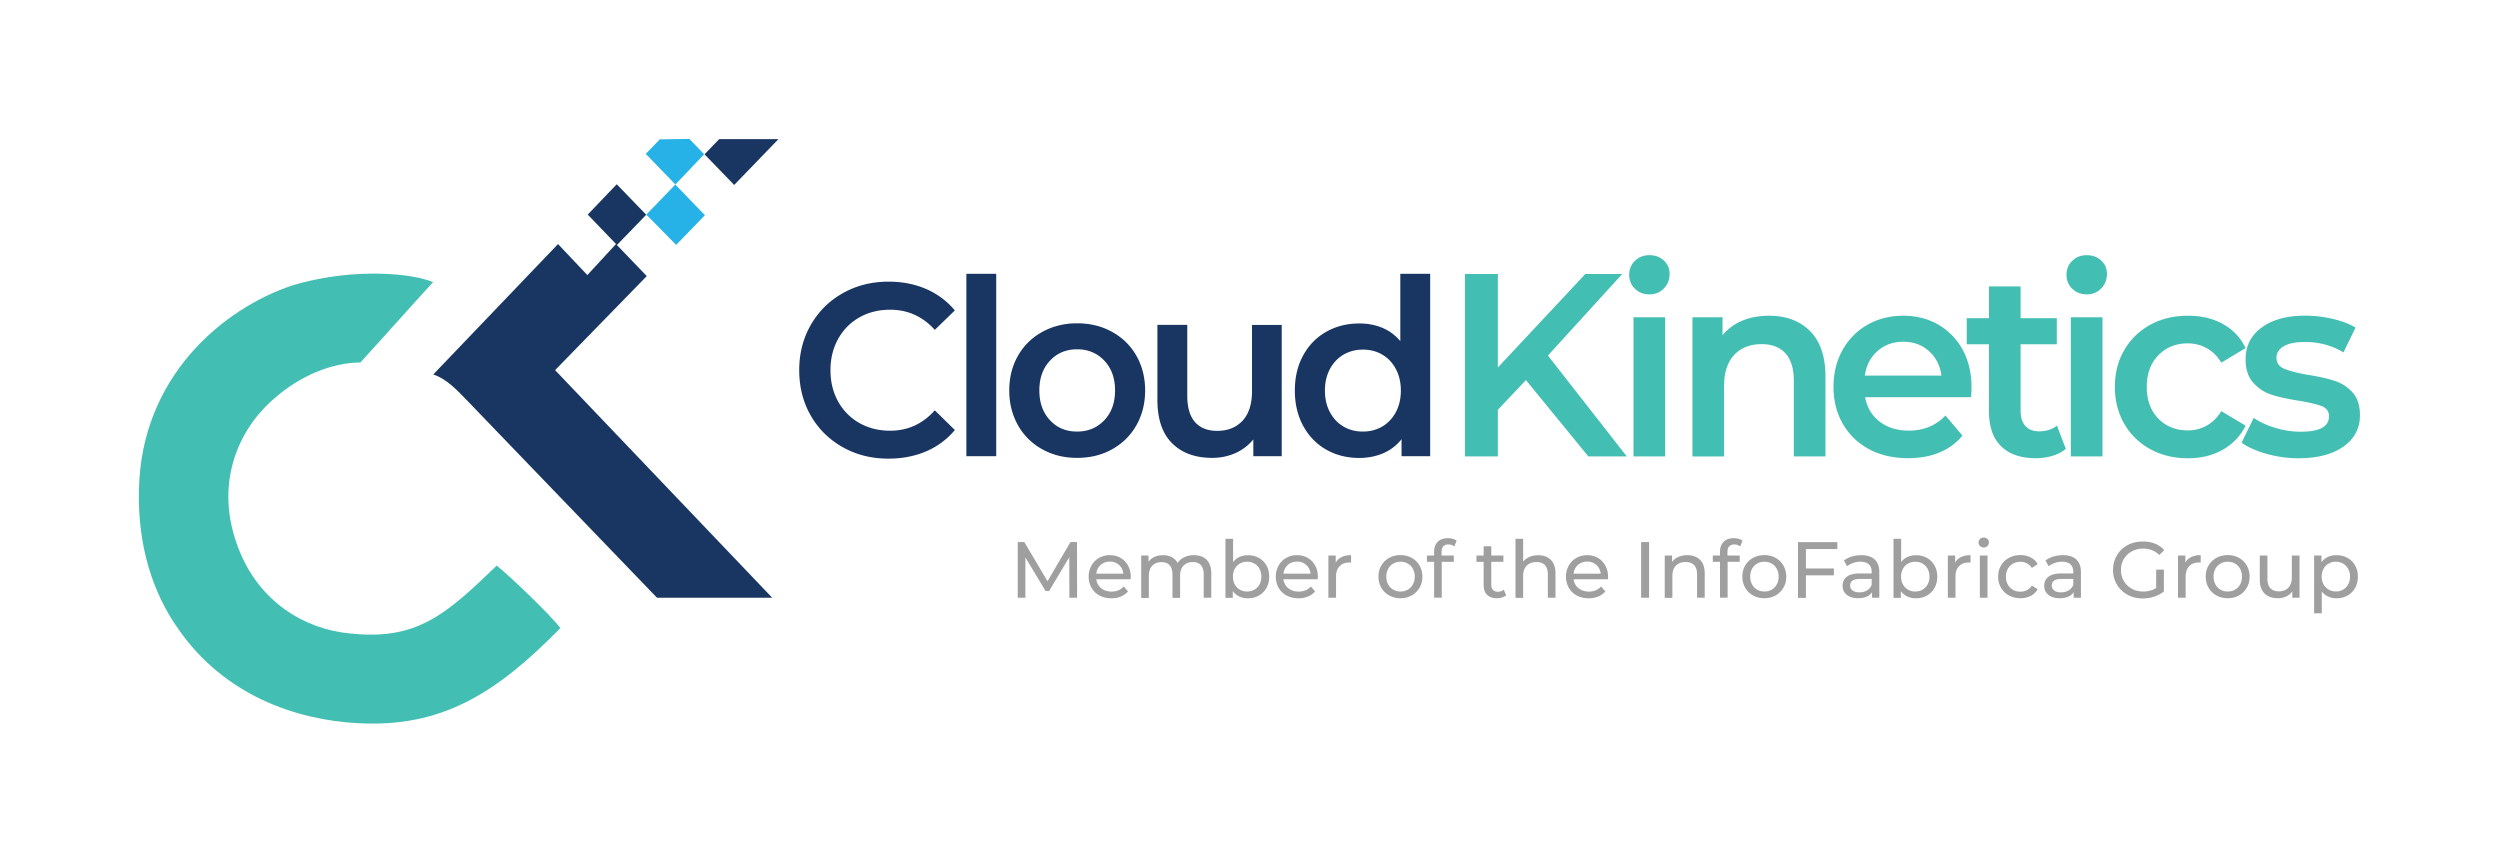
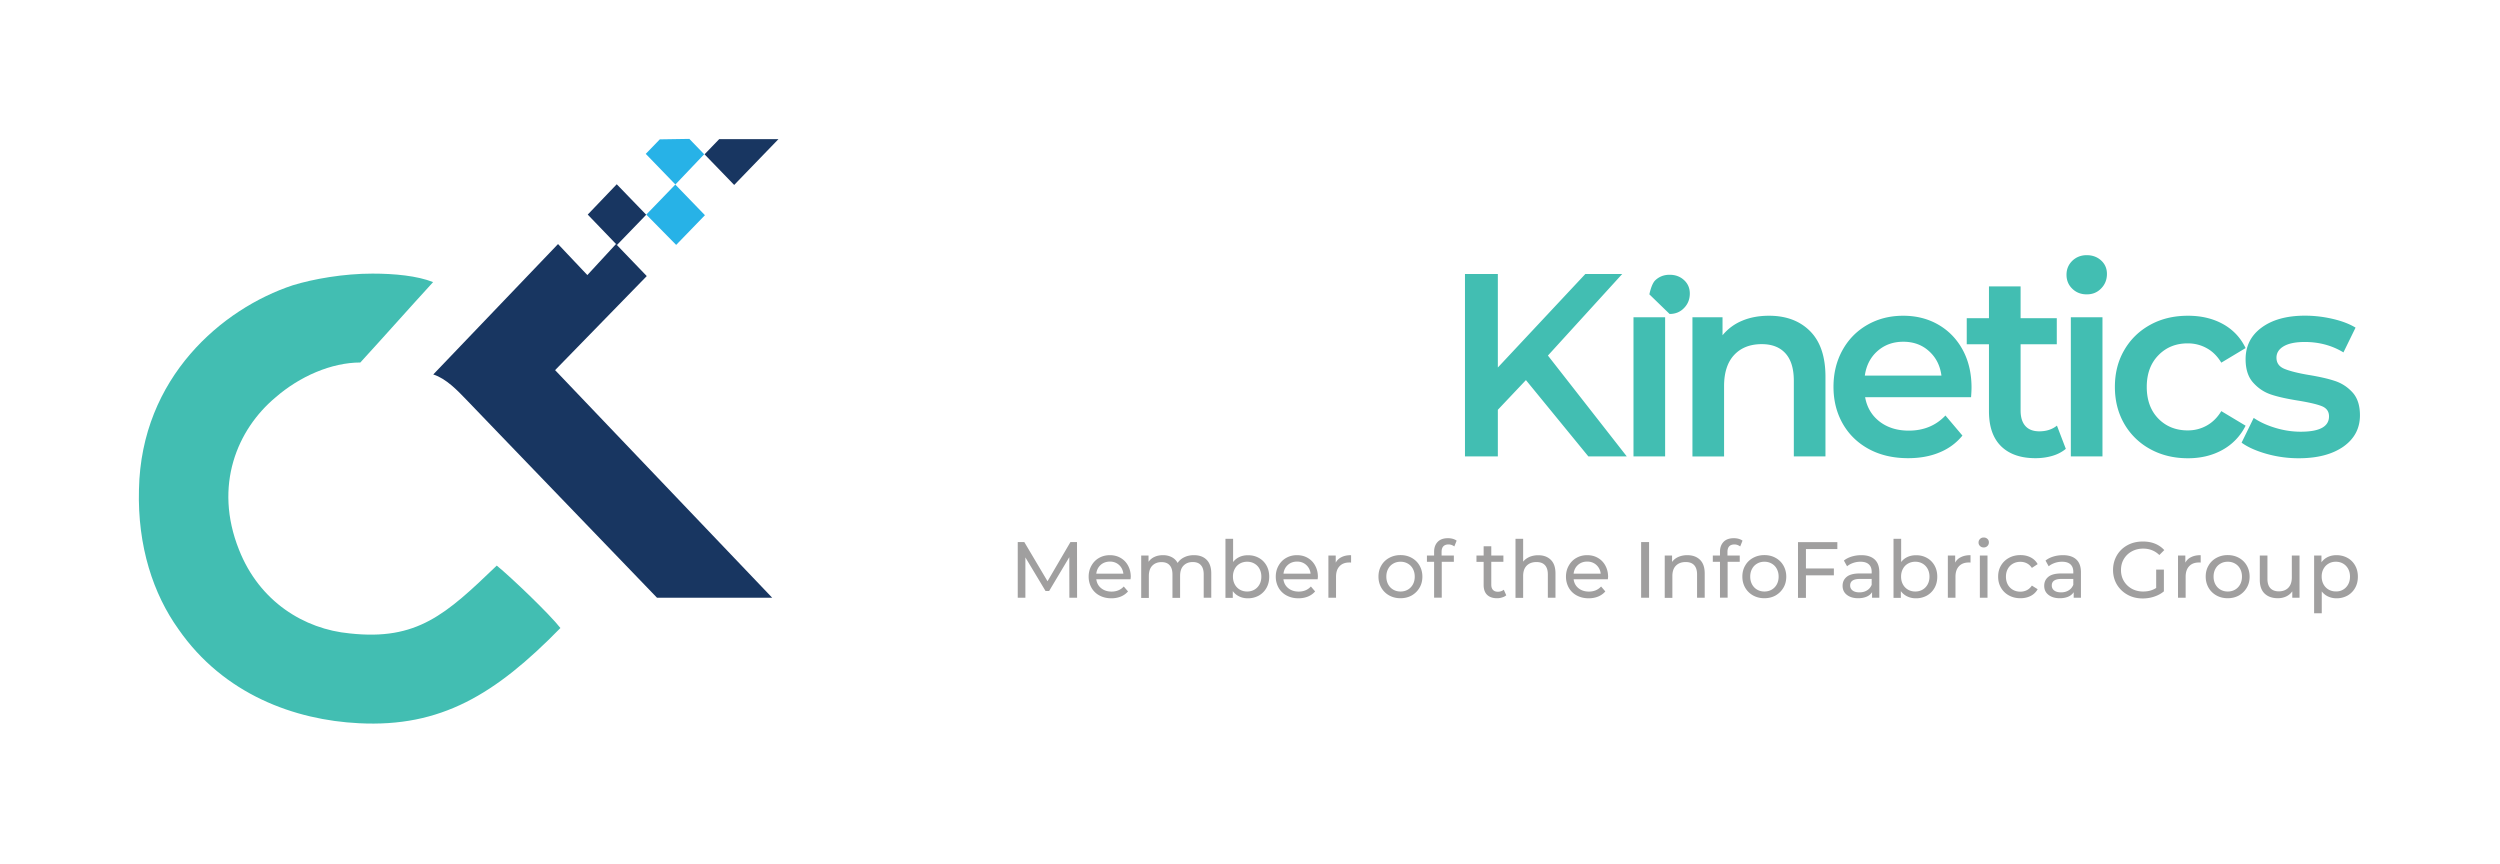
<svg xmlns="http://www.w3.org/2000/svg" width="324" height="112" viewBox="0 0 324 112" fill="none">
-   <path d="M176.63 55.93c.93 0 1.76-.22 2.51-.65.74-.44 1.33-1.06 1.76-1.86.43-.81.65-1.74.65-2.8 0-1.06-.22-2-.65-2.8-.43-.81-1.02-1.43-1.76-1.86-.74-.44-1.58-.65-2.51-.65-.93 0-1.76.22-2.51.65-.74.44-1.33 1.06-1.76 1.86-.43.81-.65 1.74-.65 2.8 0 1.06.22 2 .65 2.8.43.81 1.02 1.43 1.76 1.86.74.44 1.58.65 2.51.65Zm8.72-20.45v23.64h-3.71v-2.2c-.64.81-1.43 1.41-2.37 1.82-.94.4-1.97.61-3.11.61-1.59 0-3.02-.36-4.28-1.08-1.27-.72-2.26-1.75-2.99-3.08-.72-1.33-1.08-2.85-1.08-4.57 0-1.72.36-3.24 1.08-4.56.72-1.32 1.72-2.34 2.99-3.06 1.27-.72 2.7-1.08 4.28-1.08 1.09 0 2.09.19 3 .57.91.38 1.68.96 2.32 1.72v-8.73h3.87Zm-19.24 6.62v17.02h-3.68v-2.17c-.62.76-1.39 1.35-2.32 1.77-.93.41-1.93.62-3 .62-2.21 0-3.94-.63-5.21-1.9-1.27-1.26-1.9-3.14-1.9-5.62V42.1h3.87v9.18c0 1.53.34 2.67 1.01 3.43.67.75 1.62 1.13 2.86 1.13 1.38 0 2.48-.44 3.3-1.32.81-.88 1.22-2.15 1.22-3.81v-8.6h3.85v-.01Zm-26.52 13.83c1.42 0 2.6-.49 3.53-1.47.93-.98 1.39-2.26 1.39-3.86 0-1.59-.46-2.88-1.39-3.86-.93-.98-2.1-1.47-3.53-1.47-1.42 0-2.59.49-3.51 1.47-.92.98-1.38 2.26-1.38 3.86 0 1.59.46 2.88 1.38 3.86.92.99 2.09 1.47 3.51 1.47Zm0 3.41c-1.67 0-3.18-.37-4.52-1.12a7.96 7.96 0 0 1-3.14-3.11c-.75-1.33-1.13-2.83-1.13-4.51 0-1.68.38-3.18 1.13-4.49.75-1.32 1.8-2.35 3.14-3.09 1.34-.74 2.85-1.12 4.52-1.12 1.69 0 3.21.37 4.55 1.12 1.34.74 2.39 1.77 3.14 3.09.75 1.32 1.13 2.82 1.13 4.49 0 1.68-.38 3.18-1.13 4.51-.75 1.33-1.8 2.36-3.14 3.11s-2.85 1.12-4.55 1.12Zm-14.35-23.86h3.87v23.64h-3.87V35.48Zm-10.09 23.96c-2.19 0-4.16-.49-5.92-1.48-1.76-.99-3.15-2.35-4.15-4.09-1-1.74-1.5-3.71-1.5-5.9 0-2.19.51-4.15 1.52-5.9 1.01-1.74 2.4-3.11 4.16-4.09 1.76-.99 3.74-1.48 5.92-1.48 1.77 0 3.39.32 4.86.96a9.98 9.98 0 0 1 3.71 2.77l-2.6 2.52c-1.57-1.74-3.5-2.61-5.79-2.61-1.48 0-2.82.33-3.99 1-1.18.67-2.09 1.6-2.75 2.79-.66 1.19-.99 2.54-.99 4.05 0 1.51.33 2.86.99 4.05a7.16 7.16 0 0 0 2.75 2.79c1.18.67 2.51 1 3.99 1 2.29 0 4.22-.88 5.79-2.64l2.6 2.55a9.89 9.89 0 0 1-3.73 2.77c-1.47.62-3.09.94-4.87.94Z" fill="#183661" />
-   <path d="m197.76 49.26-3.64 3.85v6.04h-4.26V35.51h4.26v12.12l11.34-12.12h4.78l-9.63 10.57 10.22 13.07h-4.98l-8.09-9.89Zm16-11.11c-.74 0-1.37-.24-1.87-.73-.5-.48-.75-1.09-.75-1.81s.25-1.32.75-1.81c.5-.48 1.12-.73 1.87-.73s1.37.23 1.87.69c.5.46.75 1.04.75 1.74 0 .74-.25 1.37-.74 1.87-.49.52-1.12.78-1.88.78Zm-2.06 2.97h4.1v18.03h-4.1V41.12Zm17.57-.2c2.21 0 3.98.66 5.31 1.99 1.33 1.33 2 3.3 2 5.91v10.33h-4.1v-9.79c0-1.58-.36-2.76-1.08-3.56-.72-.8-1.75-1.2-3.08-1.2-1.51 0-2.7.47-3.57 1.4-.87.93-1.31 2.28-1.31 4.04v9.12h-4.1V41.12h3.9v2.33a6.47 6.47 0 0 1 2.56-1.89c1.02-.43 2.18-.64 3.47-.64Zm17.39 3.37c-1.31 0-2.42.4-3.33 1.2-.91.8-1.46 1.86-1.65 3.19h9.93c-.17-1.31-.71-2.36-1.61-3.17-.89-.81-2-1.22-3.34-1.22Zm8.85 5.94c0 .29-.02.71-.06 1.25h-13.73c.24 1.33.87 2.38 1.88 3.16 1.02.78 2.28 1.17 3.78 1.17 1.92 0 3.51-.65 4.75-1.96l2.2 2.6c-.79.97-1.78 1.7-2.98 2.19-1.2.5-2.56.74-4.06.74-1.92 0-3.62-.39-5.08-1.18-1.46-.79-2.59-1.89-3.39-3.29-.8-1.41-1.2-3-1.2-4.78 0-1.76.39-3.34 1.16-4.74.78-1.41 1.85-2.5 3.23-3.29s2.93-1.18 4.65-1.18c1.7 0 3.23.39 4.57 1.17 1.34.78 2.39 1.87 3.15 3.28.75 1.39 1.13 3.02 1.13 4.86Zm12.22 7.94c-.48.4-1.06.71-1.75.91-.69.2-1.41.3-2.18.3-1.92 0-3.41-.52-4.46-1.55-1.05-1.04-1.57-2.54-1.57-4.53v-8.68h-2.88v-3.38h2.88v-4.12h4.1v4.12h4.69v3.38h-4.69v8.58c0 .88.21 1.55.62 2.01.41.46 1.02.69 1.8.69.92 0 1.68-.25 2.29-.74l1.15 3.01Zm2.71-20.02c-.74 0-1.37-.24-1.87-.73-.5-.48-.75-1.09-.75-1.81s.25-1.32.75-1.81c.5-.48 1.13-.73 1.87-.73.74 0 1.37.23 1.87.69.5.46.75 1.04.75 1.74 0 .74-.25 1.37-.74 1.87-.49.52-1.11.78-1.88.78Zm-2.06 2.97h4.1v18.03h-4.1V41.12Zm15.18 18.27c-1.81 0-3.44-.39-4.88-1.18a8.625 8.625 0 0 1-3.38-3.29c-.81-1.41-1.21-3-1.21-4.78 0-1.78.4-3.37 1.21-4.76.81-1.4 1.93-2.49 3.36-3.28 1.43-.79 3.06-1.18 4.9-1.18 1.73 0 3.24.36 4.54 1.08 1.3.72 2.28 1.76 2.93 3.11L287.88 47c-.5-.83-1.13-1.46-1.88-1.87-.75-.42-1.58-.63-2.47-.63-1.53 0-2.8.51-3.8 1.54-1 1.02-1.51 2.39-1.51 4.1 0 1.71.5 3.08 1.49 4.1.99 1.02 2.27 1.54 3.82 1.54.9 0 1.72-.21 2.47-.63.75-.42 1.38-1.04 1.88-1.87l3.15 1.89a7.22 7.22 0 0 1-2.97 3.12c-1.3.73-2.8 1.1-4.5 1.1Zm14.35 0c-1.42 0-2.81-.19-4.16-.57-1.35-.38-2.44-.87-3.24-1.45l1.57-3.21c.79.54 1.73.97 2.83 1.3 1.1.33 2.19.49 3.26.49 2.45 0 3.67-.66 3.67-1.99 0-.63-.31-1.07-.93-1.32-.62-.25-1.62-.48-3-.71-1.44-.23-2.62-.48-3.52-.78-.91-.29-1.69-.8-2.36-1.54-.67-.73-1-1.75-1-3.06 0-1.71.69-3.08 2.08-4.1 1.39-1.02 3.26-1.54 5.62-1.54 1.2 0 2.4.14 3.6.42 1.2.28 2.18.66 2.95 1.13l-1.57 3.21c-1.48-.9-3.16-1.35-5.01-1.35-1.2 0-2.11.19-2.74.56-.62.37-.93.86-.93 1.47 0 .68.33 1.15 1 1.44.67.28 1.7.55 3.1.79 1.4.23 2.54.48 3.44.78.9.29 1.67.79 2.31 1.49.64.7.97 1.69.97 2.97 0 1.69-.71 3.04-2.13 4.05-1.44 1.01-3.37 1.52-5.81 1.52Z" fill="#42BEB2" />
+   <path d="m197.76 49.26-3.64 3.85v6.04h-4.26V35.51h4.26v12.12l11.34-12.12h4.78l-9.63 10.57 10.22 13.07h-4.98l-8.09-9.89Zm16-11.11s.25-1.32.75-1.81c.5-.48 1.12-.73 1.87-.73s1.37.23 1.87.69c.5.46.75 1.04.75 1.74 0 .74-.25 1.37-.74 1.87-.49.52-1.12.78-1.88.78Zm-2.06 2.97h4.1v18.03h-4.1V41.12Zm17.57-.2c2.21 0 3.98.66 5.31 1.99 1.33 1.33 2 3.3 2 5.91v10.33h-4.1v-9.79c0-1.58-.36-2.76-1.08-3.56-.72-.8-1.75-1.2-3.08-1.2-1.51 0-2.7.47-3.57 1.4-.87.93-1.31 2.28-1.31 4.04v9.12h-4.1V41.12h3.9v2.33a6.47 6.47 0 0 1 2.56-1.89c1.02-.43 2.18-.64 3.47-.64Zm17.39 3.37c-1.31 0-2.42.4-3.33 1.2-.91.8-1.46 1.86-1.65 3.19h9.93c-.17-1.31-.71-2.36-1.61-3.17-.89-.81-2-1.22-3.34-1.22Zm8.85 5.94c0 .29-.02.71-.06 1.25h-13.73c.24 1.33.87 2.38 1.88 3.16 1.02.78 2.28 1.17 3.78 1.17 1.92 0 3.51-.65 4.75-1.96l2.2 2.6c-.79.97-1.78 1.7-2.98 2.19-1.2.5-2.56.74-4.06.74-1.92 0-3.62-.39-5.08-1.18-1.46-.79-2.59-1.89-3.39-3.29-.8-1.41-1.2-3-1.2-4.78 0-1.76.39-3.34 1.16-4.74.78-1.41 1.85-2.5 3.23-3.29s2.93-1.18 4.65-1.18c1.7 0 3.23.39 4.57 1.17 1.34.78 2.39 1.87 3.15 3.28.75 1.39 1.13 3.02 1.13 4.86Zm12.22 7.94c-.48.4-1.06.71-1.75.91-.69.2-1.41.3-2.18.3-1.92 0-3.41-.52-4.46-1.55-1.05-1.04-1.57-2.54-1.57-4.53v-8.68h-2.88v-3.38h2.88v-4.12h4.1v4.12h4.69v3.38h-4.69v8.58c0 .88.21 1.55.62 2.01.41.46 1.02.69 1.8.69.92 0 1.68-.25 2.29-.74l1.15 3.01Zm2.71-20.02c-.74 0-1.37-.24-1.87-.73-.5-.48-.75-1.09-.75-1.81s.25-1.32.75-1.81c.5-.48 1.13-.73 1.87-.73.74 0 1.37.23 1.87.69.5.46.75 1.04.75 1.74 0 .74-.25 1.37-.74 1.87-.49.52-1.11.78-1.88.78Zm-2.06 2.97h4.1v18.03h-4.1V41.12Zm15.18 18.27c-1.81 0-3.44-.39-4.88-1.18a8.625 8.625 0 0 1-3.38-3.29c-.81-1.41-1.21-3-1.21-4.78 0-1.78.4-3.37 1.21-4.76.81-1.4 1.93-2.49 3.36-3.28 1.43-.79 3.06-1.18 4.9-1.18 1.73 0 3.24.36 4.54 1.08 1.3.72 2.28 1.76 2.93 3.11L287.88 47c-.5-.83-1.13-1.46-1.88-1.87-.75-.42-1.58-.63-2.47-.63-1.53 0-2.8.51-3.8 1.54-1 1.02-1.51 2.39-1.51 4.1 0 1.71.5 3.08 1.49 4.1.99 1.02 2.27 1.54 3.82 1.54.9 0 1.72-.21 2.47-.63.75-.42 1.38-1.04 1.88-1.87l3.15 1.89a7.22 7.22 0 0 1-2.97 3.12c-1.3.73-2.8 1.1-4.5 1.1Zm14.35 0c-1.42 0-2.81-.19-4.16-.57-1.35-.38-2.44-.87-3.24-1.45l1.57-3.21c.79.54 1.73.97 2.83 1.3 1.1.33 2.19.49 3.26.49 2.45 0 3.67-.66 3.67-1.99 0-.63-.31-1.07-.93-1.32-.62-.25-1.62-.48-3-.71-1.44-.23-2.62-.48-3.52-.78-.91-.29-1.69-.8-2.36-1.54-.67-.73-1-1.75-1-3.06 0-1.71.69-3.08 2.08-4.1 1.39-1.02 3.26-1.54 5.62-1.54 1.2 0 2.4.14 3.6.42 1.2.28 2.18.66 2.95 1.13l-1.57 3.21c-1.48-.9-3.16-1.35-5.01-1.35-1.2 0-2.11.19-2.74.56-.62.37-.93.86-.93 1.47 0 .68.33 1.15 1 1.44.67.28 1.7.55 3.1.79 1.4.23 2.54.48 3.44.78.9.29 1.67.79 2.31 1.49.64.7.97 1.69.97 2.97 0 1.69-.71 3.04-2.13 4.05-1.44 1.01-3.37 1.52-5.81 1.52Z" fill="#42BEB2" />
  <path fill-rule="evenodd" clip-rule="evenodd" d="M45.32 82.09c-5.89-.55-11.69-4.11-14.34-10.83-3.34-8.36-.2-15.63 4.72-19.75 3.14-2.74 7.27-4.53 11-4.53 3.14-3.43 6.29-6.99 9.43-10.42-2.06-.82-5.01-1.1-7.86-1.1-3.73 0-7.66.69-10.32 1.51-9.14 3.02-19.65 11.93-19.94 26.46-.2 7.4 1.87 13.57 5.11 18.1 5.89 8.5 15.13 11.79 23.38 12.2 10.61.55 17.68-3.7 26.13-12.34-1.38-1.78-6.39-6.58-8.25-8.09-6.58 6.32-10.31 9.75-19.06 8.79Z" fill="#42BEB2" />
  <path fill-rule="evenodd" clip-rule="evenodd" d="m91.36 27.89-3.84-3.97-3.76 3.89 3.87 3.93 3.73-3.85Zm-.1-7.9L89.34 18l-3.83.06-1.82 1.88 3.84 3.97 3.73-3.92Z" fill="#27B2E7" />
  <path fill-rule="evenodd" clip-rule="evenodd" d="m100.08 77.47-28.14-29.5 11.88-12.19-3.99-4.15-3.71 4.02-3.8-4.02-16.17 16.9c1.71.55 3.14 2.08 4.47 3.46l3.99 4.15 20.54 21.33h14.93ZM83.75 27.83l-3.82-3.95-3.76 3.93 3.79 3.94 3.79-3.92Zm17.14-9.8h-7.68L91.31 20l3.84 3.97 5.74-5.94Z" fill="#183661" />
  <path d="m138.59 77.47-.01-5.26-2.61 4.38h-.47l-2.61-4.35v5.23h-.99v-7.22h.85l3.01 5.08 2.97-5.08h.85l.01 7.22h-1ZM146.52 75.07h-4.44c.06.48.27.87.63 1.16.36.29.81.44 1.35.44.65 0 1.18-.22 1.58-.66l.55.64c-.25.29-.56.51-.92.66-.37.15-.78.23-1.23.23-.58 0-1.09-.12-1.54-.36a2.57 2.57 0 0 1-1.04-1 2.91 2.91 0 0 1-.37-1.44c0-.53.12-1.01.36-1.43.24-.43.56-.76.98-1 .42-.24.89-.36 1.41-.36.52 0 .99.12 1.4.36.41.24.73.57.96 1 .23.43.35.91.35 1.46-.01.07-.02.17-.03.3Zm-3.88-1.85c-.32.29-.51.67-.56 1.13h3.51c-.06-.46-.24-.84-.56-1.13-.32-.29-.72-.44-1.19-.44-.48.01-.88.15-1.2.44ZM156.38 72.55c.4.4.6.99.6 1.77v3.15H156v-3.03c0-.53-.12-.93-.37-1.2-.24-.27-.59-.4-1.05-.4-.5 0-.9.16-1.2.47-.3.31-.44.76-.44 1.35v2.82h-.99v-3.03c0-.53-.12-.93-.37-1.2-.24-.27-.59-.4-1.05-.4-.5 0-.9.16-1.2.47-.3.31-.44.76-.44 1.35v2.82h-.99V72h.95v.81c.2-.28.46-.5.78-.64.32-.15.69-.22 1.1-.22.43 0 .8.09 1.13.26.33.17.58.42.76.75.21-.32.49-.56.86-.74.37-.18.78-.27 1.24-.27.72 0 1.26.2 1.66.6ZM163.14 72.3c.42.23.75.56.99.98.24.42.36.91.36 1.46 0 .55-.12 1.04-.36 1.46-.24.42-.57.75-.99.99a2.9 2.9 0 0 1-1.42.35c-.41 0-.78-.08-1.11-.24-.34-.16-.62-.39-.84-.69v.87h-.95v-7.65h.99v3.01c.22-.29.5-.51.83-.66.33-.15.69-.22 1.08-.22.52-.01 1 .11 1.42.34Zm-.57 4.12c.28-.16.5-.39.66-.68.16-.29.24-.63.24-1.01s-.08-.71-.24-1.01c-.16-.3-.38-.52-.66-.68-.28-.16-.59-.24-.94-.24-.34 0-.66.08-.94.24-.28.16-.5.38-.66.68-.16.3-.24.63-.24 1.01s.08.71.24 1.01c.16.29.38.52.66.68.28.16.59.24.94.24s.66-.08.94-.24ZM170.77 75.07h-4.44c.06.48.27.87.63 1.16.36.29.81.44 1.35.44.65 0 1.18-.22 1.58-.66l.55.64c-.25.29-.56.51-.92.66-.37.15-.78.23-1.23.23-.58 0-1.09-.12-1.54-.36a2.57 2.57 0 0 1-1.04-1 2.91 2.91 0 0 1-.37-1.44c0-.53.12-1.01.36-1.43.24-.43.56-.76.98-1 .42-.24.88-.36 1.41-.36.53 0 .99.12 1.4.36.41.24.73.57.96 1 .23.43.35.91.35 1.46-.01.07-.02.17-.03.3Zm-3.87-1.85c-.32.29-.51.67-.56 1.13h3.51a1.73 1.73 0 0 0-.56-1.13c-.32-.29-.72-.44-1.19-.44s-.88.15-1.2.44ZM173.87 72.2c.34-.17.75-.25 1.23-.25v.96c-.06-.01-.13-.01-.23-.01-.54 0-.96.16-1.26.48-.31.32-.46.78-.46 1.37v2.72h-.99V72h.95v.92c.17-.32.43-.56.76-.72ZM180.04 77.17c-.43-.24-.77-.57-1.02-1-.24-.42-.37-.9-.37-1.44 0-.54.12-1.02.37-1.44.24-.42.58-.75 1.02-.99.44-.24.92-.36 1.46-.36.54 0 1.03.12 1.46.36.43.24.77.57 1.01.99.24.42.37.9.37 1.44 0 .54-.12 1.02-.37 1.44-.25.42-.58.75-1.01 1-.43.24-.92.36-1.46.36-.54 0-1.02-.12-1.46-.36Zm2.41-.75c.28-.16.5-.39.66-.68.16-.29.24-.63.24-1.01s-.08-.71-.24-1.01c-.16-.3-.38-.52-.66-.68-.28-.16-.59-.24-.94-.24s-.67.08-.94.24c-.28.16-.5.38-.66.68-.16.29-.24.63-.24 1.01s.08.71.24 1.01c.16.29.38.52.66.68.28.16.59.24.94.24s.66-.08.94-.24ZM186.83 71.53V72h1.59v.81h-1.57v4.65h-.99v-4.65h-.93V72h.93v-.49c0-.54.16-.97.47-1.29.31-.32.76-.47 1.33-.47.22 0 .43.03.62.08.19.06.36.13.5.24l-.3.75c-.23-.17-.48-.26-.76-.26-.59.01-.89.33-.89.97ZM195.21 77.15c-.14.12-.32.22-.54.28-.21.07-.43.1-.66.1-.55 0-.98-.15-1.28-.44-.3-.29-.45-.72-.45-1.27v-3h-.93V72h.93v-1.2h.99V72h1.57v.81h-1.57v2.96c0 .3.07.52.22.68.15.16.36.24.63.24.3 0 .56-.09.77-.26l.32.72ZM200.98 72.55c.41.4.61.99.61 1.77v3.15h-.99v-3.03c0-.53-.13-.93-.38-1.2-.25-.27-.62-.4-1.09-.4-.54 0-.96.16-1.27.47-.31.31-.46.76-.46 1.35v2.82h-.99v-7.65h.99v2.96c.21-.26.48-.46.81-.61.33-.14.71-.22 1.12-.22.69-.01 1.24.19 1.65.59ZM208.38 75.07h-4.44c.06.48.27.87.63 1.16.36.29.81.44 1.35.44.65 0 1.18-.22 1.58-.66l.55.64c-.25.29-.56.51-.92.66-.37.15-.78.23-1.23.23-.58 0-1.09-.12-1.54-.36a2.57 2.57 0 0 1-1.04-1 2.91 2.91 0 0 1-.37-1.44c0-.53.12-1.01.36-1.43.24-.43.56-.76.98-1 .42-.24.88-.36 1.41-.36.53 0 .99.12 1.4.36.41.24.73.57.96 1 .23.43.35.91.35 1.46-.01.07-.02.17-.03.3Zm-3.88-1.85c-.32.29-.51.67-.56 1.13h3.51a1.73 1.73 0 0 0-.56-1.13c-.32-.29-.72-.44-1.19-.44s-.88.15-1.2.44ZM212.69 70.25h1.03v7.22h-1.03v-7.22ZM220.32 72.55c.41.4.61.99.61 1.77v3.15h-.99v-3.03c0-.53-.13-.93-.38-1.2-.25-.27-.62-.4-1.09-.4-.54 0-.96.16-1.27.47-.31.31-.46.76-.46 1.35v2.82h-.99V72h.95v.83c.2-.28.47-.5.81-.65.34-.15.73-.23 1.16-.23.69 0 1.24.2 1.65.6ZM223.88 71.53V72h1.59v.81h-1.57v4.65h-.99v-4.65h-.93V72h.93v-.49c0-.54.16-.97.47-1.29.31-.32.76-.47 1.33-.47.22 0 .43.03.62.08.19.06.36.13.5.24l-.3.75c-.23-.17-.48-.26-.76-.26-.59.01-.89.33-.89.97ZM227.2 77.17c-.43-.24-.77-.57-1.02-1-.24-.42-.37-.9-.37-1.44 0-.54.12-1.02.37-1.44.24-.42.58-.75 1.02-.99.44-.24.92-.36 1.46-.36.54 0 1.03.12 1.46.36.43.24.77.57 1.01.99.24.42.37.9.37 1.44 0 .54-.12 1.02-.37 1.44-.25.42-.58.75-1.01 1-.43.24-.92.36-1.46.36-.54 0-1.02-.12-1.46-.36Zm2.41-.75c.28-.16.5-.39.66-.68.16-.29.24-.63.24-1.01s-.08-.71-.24-1.01c-.16-.3-.38-.52-.66-.68-.28-.16-.59-.24-.94-.24s-.67.08-.94.24c-.28.16-.5.38-.66.68-.16.29-.24.63-.24 1.01s.08.71.24 1.01c.16.29.38.52.66.68.28.16.59.24.94.24s.66-.08.94-.24ZM234.05 71.15v2.52h3.62v.89h-3.62v2.92h-1.03v-7.22h5.1v.9h-4.07v-.01ZM242.96 72.51c.4.37.6.92.6 1.66v3.3h-.94v-.72c-.17.25-.4.45-.71.58-.31.13-.67.2-1.09.2-.61 0-1.1-.15-1.47-.44-.37-.29-.55-.68-.55-1.17 0-.49.18-.87.53-1.16.35-.29.91-.44 1.67-.44h1.57v-.2c0-.43-.12-.75-.37-.98-.25-.23-.61-.34-1.09-.34-.32 0-.64.05-.95.16-.31.11-.57.25-.78.43l-.41-.74c.28-.23.62-.4 1.01-.52s.81-.18 1.25-.18c.75 0 1.33.19 1.73.56Zm-.99 4c.28-.17.47-.41.6-.72v-.76h-1.53c-.84 0-1.26.28-1.26.85 0 .28.11.49.32.65.21.16.51.24.89.24s.71-.09.98-.26ZM249.72 72.3c.42.23.75.56.99.98.24.42.36.91.36 1.46 0 .55-.12 1.04-.36 1.46-.24.42-.57.75-.99.99a2.9 2.9 0 0 1-1.42.35c-.41 0-.78-.08-1.11-.24-.34-.16-.62-.39-.84-.69v.87h-.95v-7.65h.99v3.01c.22-.29.5-.51.83-.66.33-.15.69-.22 1.08-.22.53-.01 1 .11 1.42.34Zm-.56 4.12c.28-.16.5-.39.66-.68.16-.29.24-.63.24-1.01s-.08-.71-.24-1.01c-.16-.29-.38-.52-.66-.68-.28-.16-.59-.24-.94-.24-.34 0-.66.08-.94.24-.28.16-.5.38-.66.68-.16.3-.24.63-.24 1.01s.08.71.24 1.01c.16.29.38.52.66.68.28.16.59.24.94.24s.66-.08.94-.24ZM254.15 72.2c.34-.17.75-.25 1.23-.25v.96c-.06-.01-.13-.01-.23-.01-.54 0-.96.16-1.26.48-.31.32-.46.78-.46 1.37v2.72h-.99V72h.95v.92c.16-.32.42-.56.76-.72ZM256.61 70.76a.583.583 0 0 1-.19-.45c0-.18.06-.33.19-.46s.29-.19.48-.19.35.06.48.18.19.27.19.45a.648.648 0 0 1-.67.66c-.19 0-.36-.06-.48-.19Zm-.02 1.24h.99v5.47h-.99V72ZM260.36 77.17c-.44-.24-.78-.57-1.03-1-.25-.42-.37-.9-.37-1.44 0-.54.12-1.02.37-1.44.25-.42.59-.75 1.03-.99.44-.24.93-.36 1.49-.36.5 0 .94.1 1.33.3.39.2.69.49.9.87l-.75.49c-.17-.26-.39-.46-.64-.59-.25-.13-.54-.2-.85-.2-.36 0-.68.08-.96.24-.28.16-.51.38-.67.68-.16.29-.24.63-.24 1.01s.08.72.24 1.02c.16.29.39.52.67.68.28.16.61.24.96.24.31 0 .59-.07.85-.2.25-.13.47-.33.64-.59l.75.47a2.1 2.1 0 0 1-.9.87c-.39.2-.83.3-1.33.3-.56 0-1.05-.12-1.49-.36ZM269.09 72.51c.4.37.6.92.6 1.66v3.3h-.94v-.72c-.17.25-.4.45-.71.58-.31.13-.67.2-1.09.2-.61 0-1.1-.15-1.47-.44-.37-.29-.55-.68-.55-1.17 0-.49.18-.87.53-1.16.35-.29.91-.44 1.67-.44h1.57v-.2c0-.43-.12-.75-.37-.98-.25-.23-.61-.34-1.09-.34-.32 0-.64.05-.95.16-.31.11-.57.25-.78.43l-.41-.74c.28-.23.62-.4 1.01-.52s.81-.18 1.25-.18c.75 0 1.33.19 1.73.56Zm-.99 4c.28-.17.47-.41.6-.72v-.76h-1.53c-.84 0-1.26.28-1.26.85 0 .28.11.49.32.65.21.16.51.24.89.24s.71-.09.98-.26ZM279.45 73.82h.99v2.82c-.36.3-.77.52-1.25.68-.47.16-.97.24-1.49.24-.73 0-1.39-.16-1.97-.48-.58-.32-1.04-.76-1.38-1.32-.33-.56-.5-1.19-.5-1.89s.17-1.33.5-1.9c.33-.56.79-1 1.38-1.32.59-.32 1.25-.47 1.99-.47.58 0 1.1.09 1.57.28.47.19.87.47 1.2.83l-.64.64c-.58-.56-1.28-.83-2.09-.83-.55 0-1.04.12-1.48.36-.44.24-.78.57-1.03.99-.25.42-.37.9-.37 1.43 0 .52.12 1 .37 1.42.25.42.59.75 1.03 1 .44.24.93.36 1.47.36.65 0 1.21-.15 1.69-.46v-2.38h.01ZM283.98 72.2c.34-.17.75-.25 1.23-.25v.96c-.06-.01-.13-.01-.23-.01-.54 0-.96.16-1.26.48-.31.32-.46.78-.46 1.37v2.72h-.99V72h.95v.92c.17-.32.42-.56.76-.72ZM287.25 77.17c-.43-.24-.77-.57-1.02-1-.24-.42-.37-.9-.37-1.44 0-.54.12-1.02.37-1.44.24-.42.58-.75 1.02-.99.44-.24.92-.36 1.46-.36.54 0 1.03.12 1.46.36.43.24.77.57 1.01.99.24.42.37.9.37 1.44 0 .54-.12 1.02-.37 1.44-.25.42-.58.75-1.01 1-.43.24-.92.36-1.46.36-.54 0-1.03-.12-1.46-.36Zm2.41-.75c.28-.16.5-.39.66-.68.16-.29.24-.63.24-1.01s-.08-.71-.24-1.01c-.16-.3-.38-.52-.66-.68-.28-.16-.59-.24-.94-.24s-.67.08-.94.24c-.28.16-.5.38-.66.68-.16.29-.24.63-.24 1.01s.08.71.24 1.01c.16.29.38.52.66.68.28.16.59.24.94.24s.66-.08.94-.24ZM298.02 72v5.47h-.94v-.83c-.2.28-.46.5-.79.66-.33.15-.68.23-1.07.23-.73 0-1.3-.2-1.72-.6-.42-.4-.63-1-.63-1.78V72h.99v3.03c0 .53.13.93.38 1.2.25.27.62.41 1.09.41.52 0 .94-.16 1.24-.47.3-.32.45-.76.45-1.34V72h1ZM304.23 72.3c.42.23.75.56.99.98.24.42.36.91.36 1.46 0 .55-.12 1.04-.36 1.46-.24.42-.57.75-.99.99a2.9 2.9 0 0 1-1.42.35c-.39 0-.75-.08-1.08-.23-.33-.15-.6-.37-.83-.66v2.83h-.99V72h.95v.87c.22-.3.5-.53.84-.69.34-.16.71-.23 1.11-.23.52 0 1 .12 1.42.35Zm-.57 4.12c.28-.16.5-.39.66-.68.16-.29.24-.63.24-1.01s-.08-.71-.24-1.01c-.16-.29-.38-.52-.66-.68-.28-.16-.59-.24-.94-.24-.34 0-.66.08-.93.24-.28.16-.5.39-.66.68-.16.29-.24.62-.24 1s.08.71.24 1.01c.16.29.38.52.66.68.28.16.59.24.94.24.34.01.66-.07.93-.23Z" fill="#A09F9F" />
</svg>